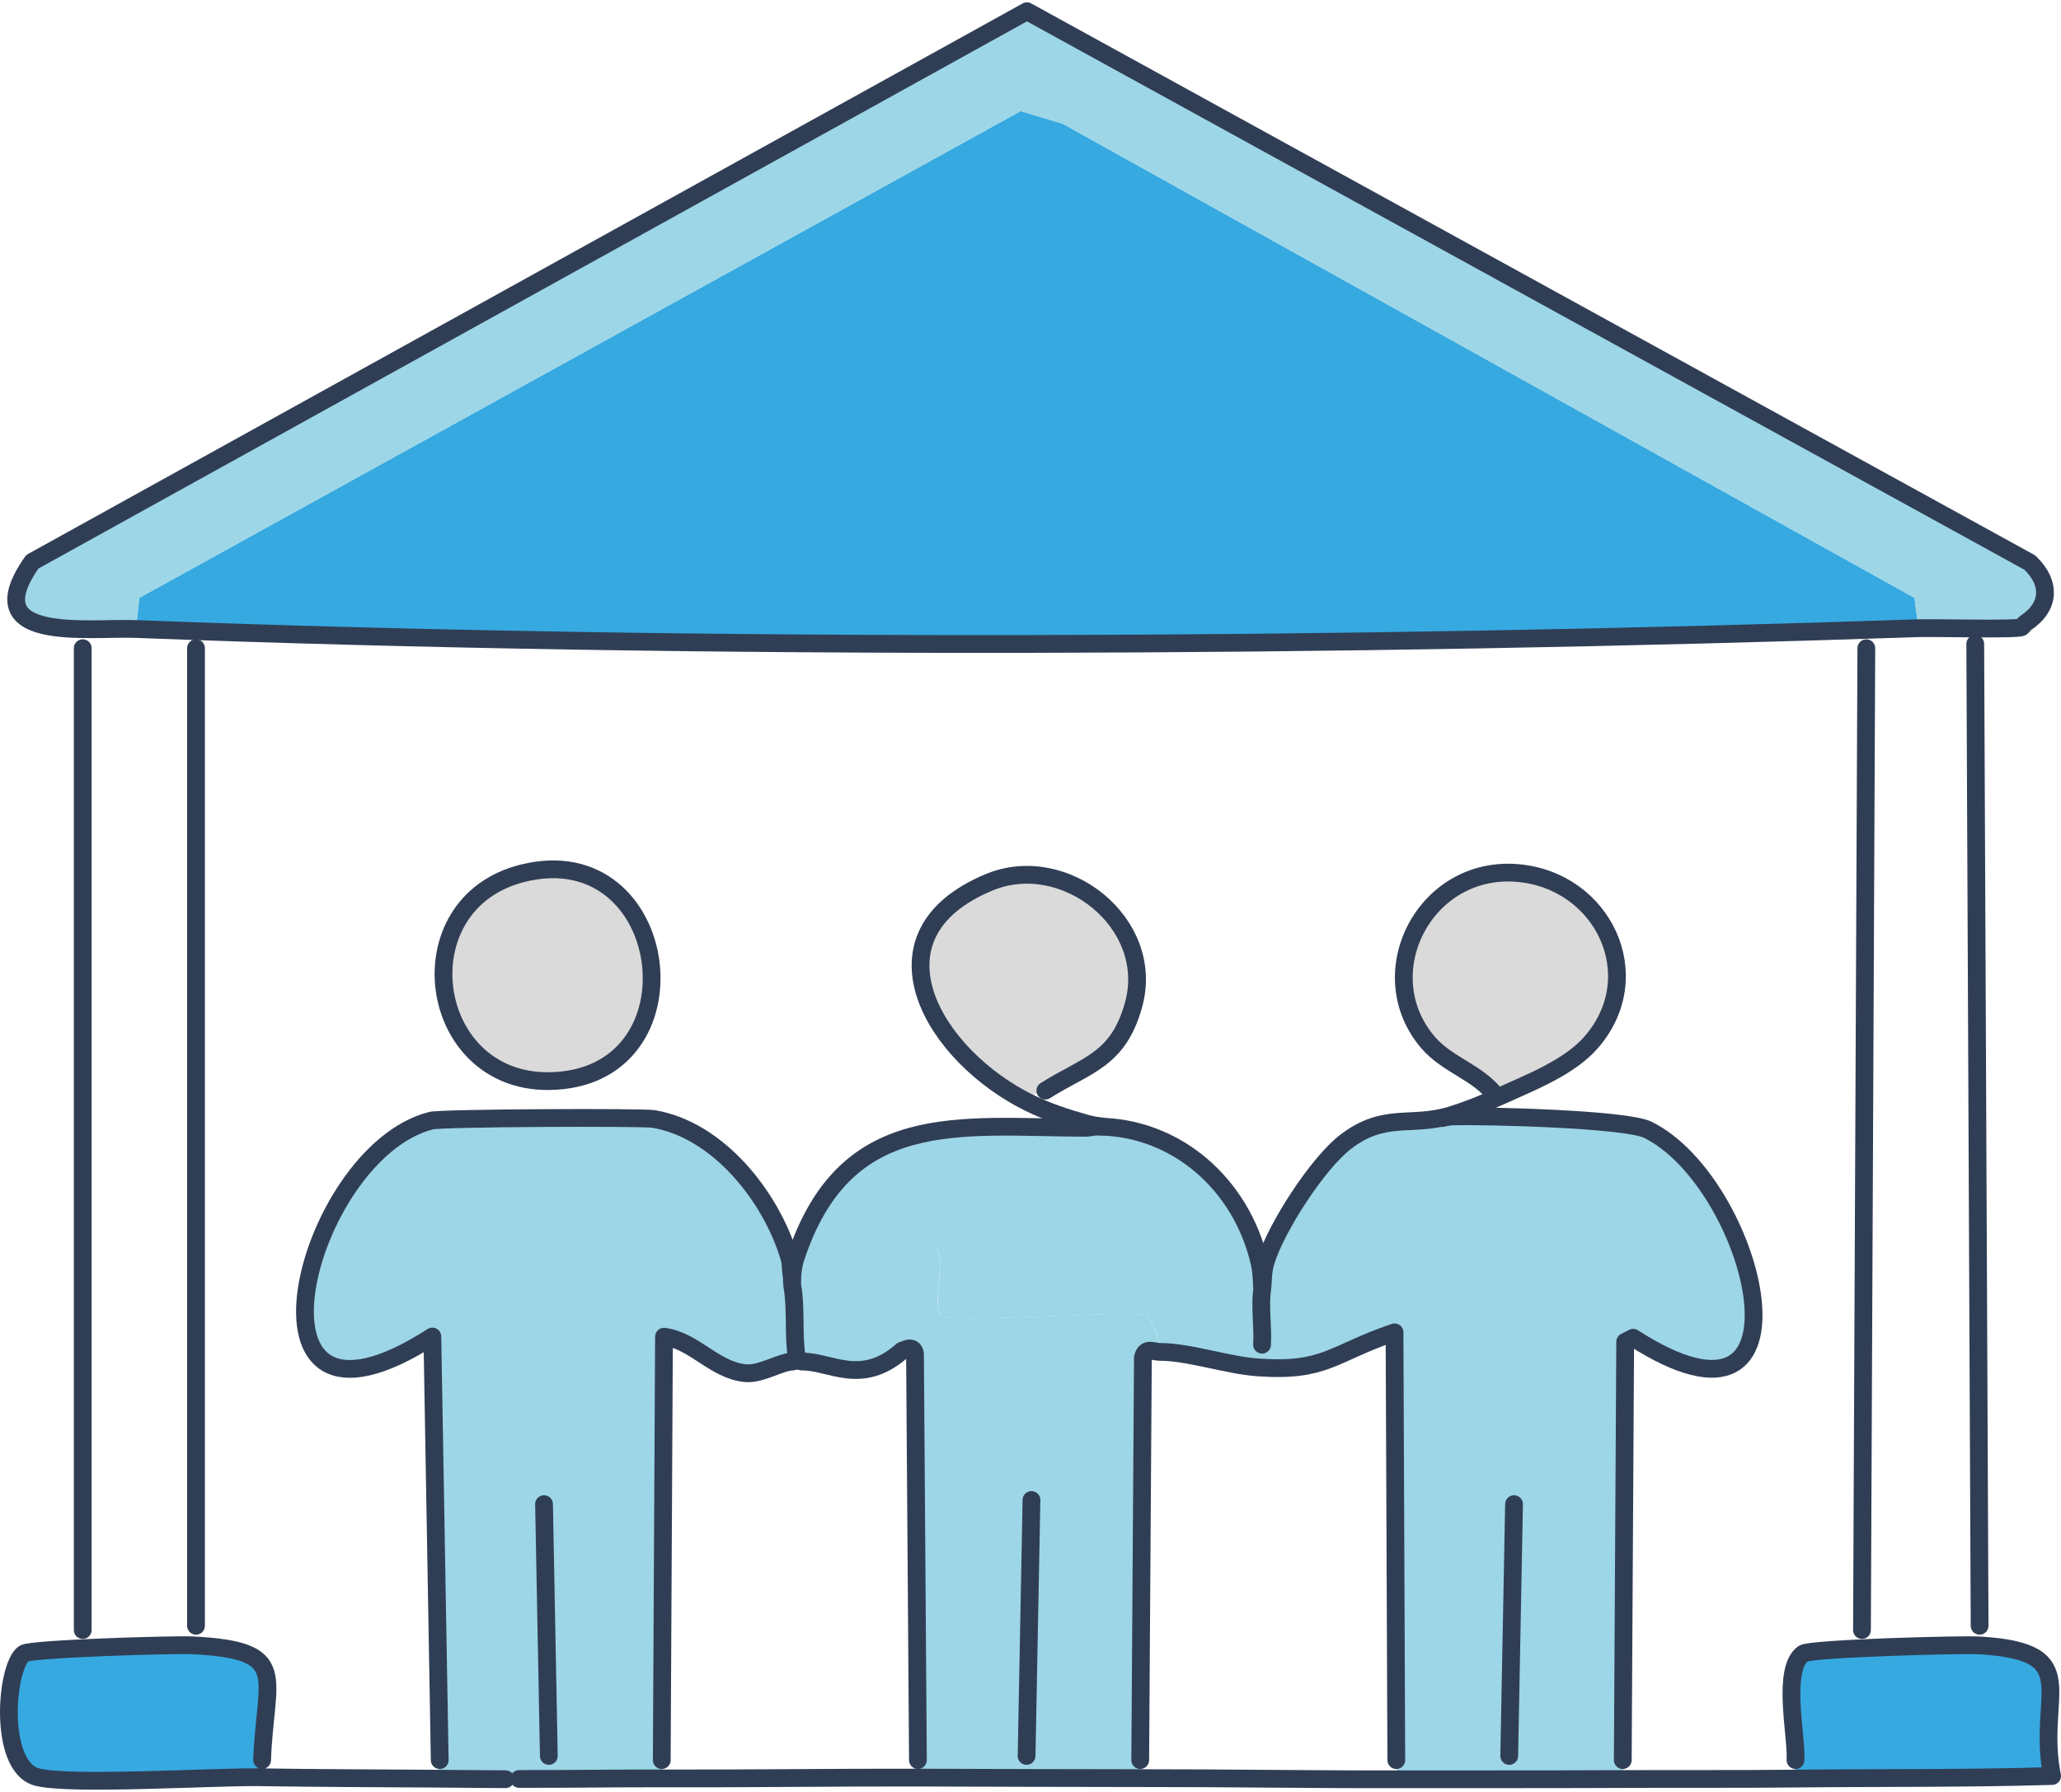
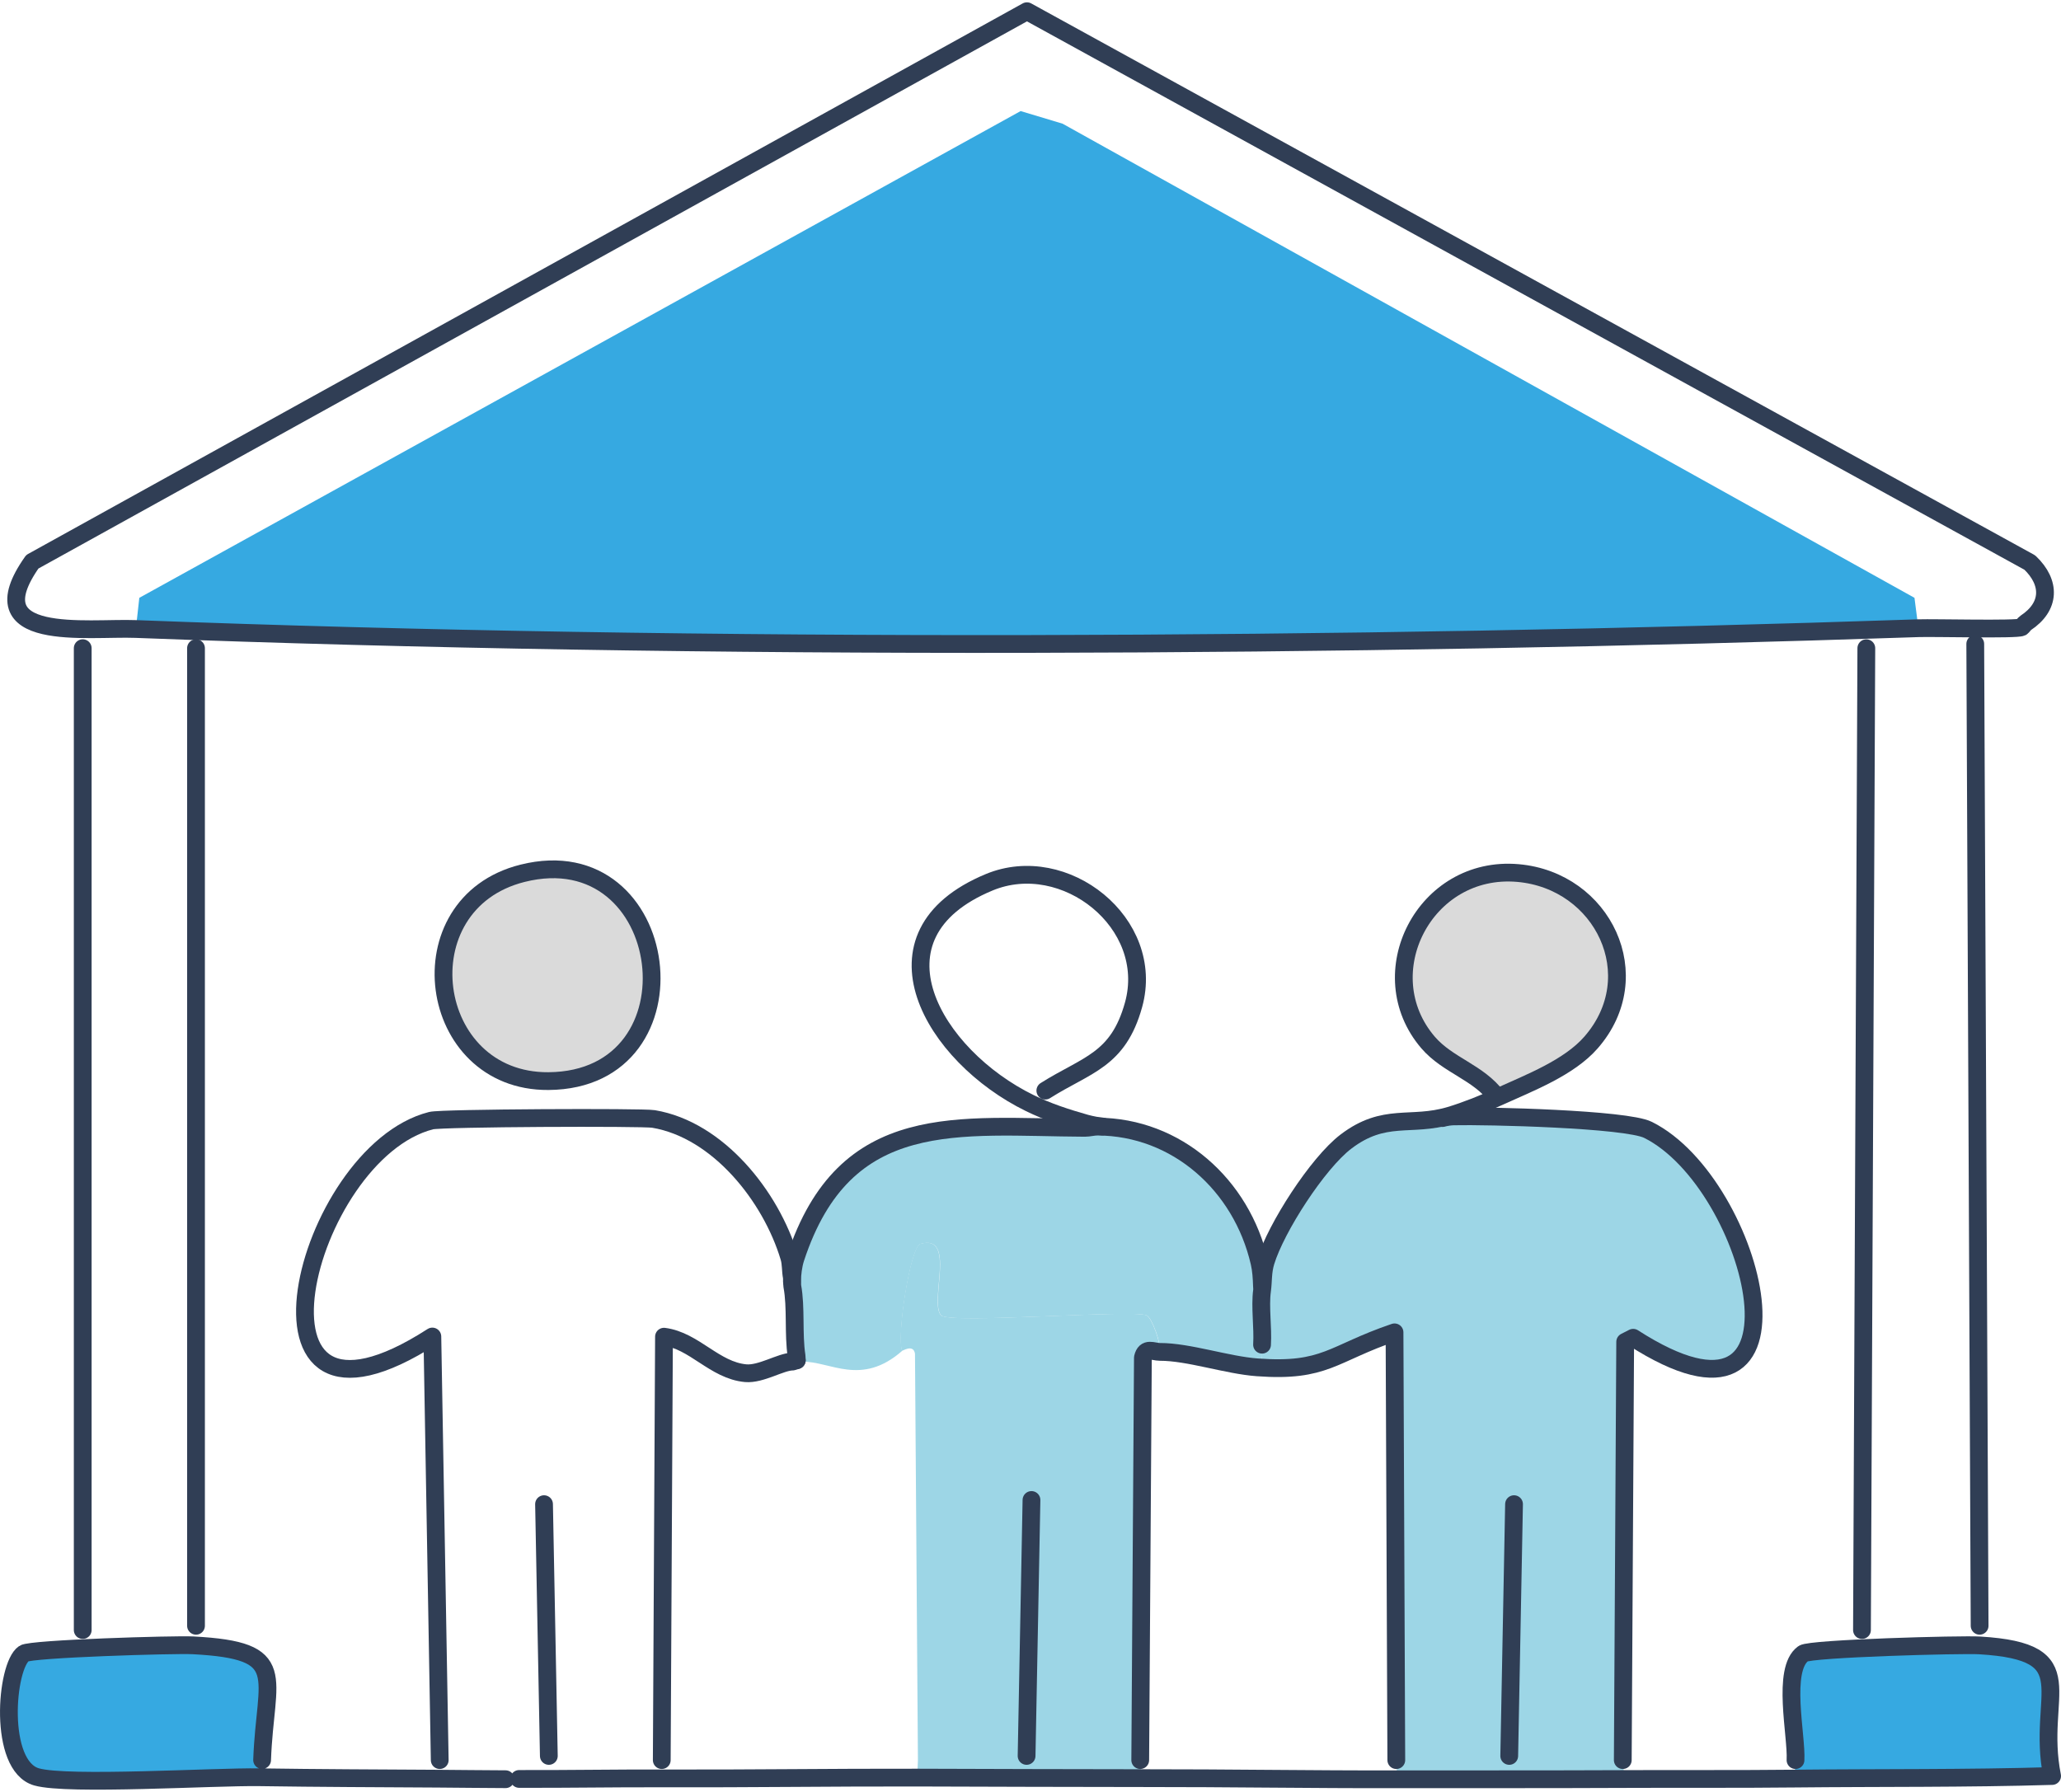
<svg xmlns="http://www.w3.org/2000/svg" id="Ebene_1" data-name="Ebene 1" viewBox="0 0 231.96 201.18" width="138" height="120">
  <defs>
    <style>
      .cls-1 {
        fill: #36a9e1;
      }

      .cls-2 {
        fill: none;
      }

      .cls-2, .cls-3 {
        stroke: #303e55;
        stroke-linecap: round;
        stroke-linejoin: round;
        stroke-width: 2px;
      }

      .cls-4, .cls-3 {
        fill: #dadada;
      }

      .cls-5 {
        fill: #9dd6e6;
      }
    </style>
  </defs>
  <g id="Generatives_Objekt" data-name="Generatives Objekt">
    <g>
      <path class="cls-1" d="M215.92,70.45c-63.94,2.17-136.78,2.53-200.63.09l.39-3.51L114.87,12.24l4.72,1.42,95.88,53.37.44,3.42Z" />
-       <path class="cls-5" d="M215.92,70.45l-.44-3.42L119.59,13.66l-4.72-1.42L15.68,67.03l-.39,3.51c-5.44-.21-18.18,1.66-11.65-7.57L115.58,1l112.88,62.06c2.37,2.27,2.32,4.96-.47,6.8-.19.13-.29.38-.47.47-.57.29-9.84.05-11.6.11Z" />
      <g>
        <path class="cls-5" d="M130.53,151.91c-.76,0-1.63-.58-1.91.65l-.3,45.3.16,2.03c-8.41,0-16.84-.04-25.25-.06l.08-1.97-.33-45.75c-.19-1.14-1.44-.26-1.46-.33-.64-1.67.91-11.55,2.02-12.02,4.14-1.24,1.02,6.52,2.36,8.03.91,1.01,21.52-.68,23.14,0,.59.25,1.67,3.26,1.49,4.11Z" />
        <path class="cls-5" d="M141.75,141.85c.2.86.25,1.75.28,2.64v.52c-.25,1.84.12,4.15,0,6.09-.06.89.26,1.8-.51,2.55-3.43-.25-7.74-1.75-10.97-1.74.18-.86-.91-3.87-1.49-4.11-1.62-.68-22.24,1.01-23.14,0-1.35-1.51,1.78-9.27-2.36-8.03-1.11.47-2.66,10.35-2.02,12.02-4.62,4.06-8.08,1.16-11.27,1.22-.18,0-.37-.15-.57-.15h0l-.03-.49c-.38-2.48-.03-5.45-.48-7.86-.03-.16,0-.33-.04-.48s.02-.34-.01-.51c-.15-.74-.07-1.52-.3-2.27l.72.13c5.55-16.92,18.36-14.75,32.57-14.68l.09-.51c.35.1.7.17,1.06.24l.27.14c8.9.04,16.21,6.54,18.23,15.29Z" />
-         <path class="cls-4" d="M111.33,99.05c8.5-3.53,18.79,4.6,16.25,13.79-1.74,6.28-5.26,6.71-9.93,9.66-.47.29-1.7.21-1.73,1.41-10.86-5.3-18.93-18.91-4.58-24.86Z" />
        <g>
          <path class="cls-5" d="M141.51,153.65c.77-.75.45-1.66.51-2.55.13-1.95-.24-4.25,0-6.09v-.52c-.03-.88-.08-1.77-.28-2.64l.69-.1c1.16-3.81,5.86-11.09,9.03-13.51,4.36-3.32,7.28-1.61,11.71-2.93l.45.1c3.66-.09,19.4.29,21.85,1.52,12.19,6.07,19.8,37.21-1.67,23.4l-.9.46-.27,47.08.21,2.13c-8.52.04-17.05.02-25.58.03l-.12-2.16-.2-48.15c-7.04,2.39-7.76,4.5-15.44,3.94Z" />
          <path class="cls-4" d="M170.84,98.01c9.57.84,14.77,11.59,8.22,19.08-2.47,2.83-6.89,4.52-10.25,6.05l-.33.09c-2.09-2.81-5.52-3.55-7.75-6.14-6.63-7.73-.41-20,10.11-19.08Z" />
        </g>
        <g>
-           <path class="cls-5" d="M88.82,141.24c.22.75.15,1.52.3,2.27.03.16-.02.34.01.51s0,.33.04.48c.45,2.41.1,5.38.48,7.86l.03.49h0c-.16,0-.32.15-.48.15-1.3,0-3.54,1.46-5.26,1.31-3.52-.32-5.78-3.67-9.2-4.11l-.25,47.66.17,2.06c-5.4-.02-10.81.08-16.22.06-.51,0-1.03.04-1.54.03-2.55-.01-5.09-.04-7.64-.06l.23-2.09-.83-47.68c-23.21,14.95-14.5-20.65-.14-24.3,1.21-.31,23.8-.4,25.03-.19,7.28,1.23,13.23,8.73,15.27,15.55Z" />
          <path class="cls-3" d="M58.8,98.04c17-4.27,20.5,23.26,2.93,23.39-13.76.1-16.48-19.98-2.93-23.39Z" />
        </g>
      </g>
      <path class="cls-1" d="M222.82,184.94c12.01.72,6.31,5.48,8.14,14.7-9.66.29-19.32.19-28.98.29l.1-2.08c.15-2.76-1.59-10.21.87-11.99.81-.58,17.82-1.05,19.87-.92Z" />
      <path class="cls-1" d="M21.72,184.94c11.07.58,8.13,3.38,7.78,12.91l-.3,1.94c-5.09-.08-21.59.95-25.09-.04-4.35-1.24-3.46-12.5-1.42-13.89.79-.53,16.97-1.03,19.02-.92Z" />
    </g>
    <g>
      <line class="cls-2" x1="222.8" y1="182.74" x2="222.31" y2="72.22" />
      <path class="cls-2" d="M29.5,197.85c.34-9.53,3.29-12.33-7.78-12.91-2.06-.11-18.24.38-19.02.92-2.05,1.39-2.94,12.65,1.42,13.89,3.5,1,19.99-.04,25.09.04,6.68.1,13.37.12,20.05.16,2.55.02,5.09.05,7.64.06" />
      <path class="cls-2" d="M202.08,197.86c.15-2.76-1.59-10.21.87-11.99.81-.58,17.82-1.05,19.87-.92,12.01.72,6.31,5.48,8.14,14.7-9.66.29-19.32.19-28.98.29-6.38.07-12.76.02-19.13.05-8.52.04-17.05.02-25.58.03-9.6.02-19.19-.14-28.79-.13-8.41,0-16.84-.04-25.25-.06-9.53-.02-19.05.12-28.58.09-5.4-.02-10.81.08-16.22.06" />
      <line class="cls-2" x1="61.77" y1="197.39" x2="61.23" y2="169.05" />
      <line class="cls-2" x1="169.86" y1="197.39" x2="170.4" y2="169.05" />
      <line class="cls-2" x1="115.54" y1="197.39" x2="116.09" y2="168.58" />
      <path class="cls-2" d="M157.15,197.86l-.2-48.15c-7.04,2.39-7.76,4.5-15.44,3.94-3.43-.25-7.74-1.75-10.97-1.74-.76,0-1.63-.58-1.91.65l-.3,45.3" />
-       <path class="cls-2" d="M89.68,152.85l.57.15c3.19-.06,6.65,2.85,11.27-1.22.03.07,1.28-.81,1.46.33l.33,45.75" />
      <path class="cls-2" d="M74.48,197.86l.25-47.66c3.42.44,5.68,3.79,9.2,4.11,1.72.15,3.96-1.3,5.26-1.31l.48-.15" />
      <path class="cls-2" d="M162.34,125.59c.42-.11.86-.18,1.29-.19,3.66-.09,19.4.29,21.85,1.52,12.19,6.07,19.8,37.21-1.67,23.4l-.9.46-.27,47.08" />
      <path class="cls-2" d="M89.68,152.85l-.03-.49c-.38-2.48-.03-5.45-.48-7.86l-.05-.99c-.15-.74-.07-1.52-.3-2.27-2.05-6.83-7.99-14.33-15.27-15.55-1.23-.21-23.82-.12-25.03.19-14.36,3.65-23.07,39.25.14,24.3l.83,47.68" />
      <path class="cls-2" d="M124.08,126.54l-.83-.11c-.35-.07-.71-.14-1.06-.24-2.12-.6-4.29-1.3-6.28-2.28-10.86-5.3-18.93-18.91-4.58-24.86,8.5-3.53,18.79,4.6,16.25,13.79-1.74,6.28-5.26,6.71-9.93,9.66" />
      <path class="cls-2" d="M89.13,144.01c.04-.89.13-1.79.4-2.64,5.55-16.92,18.36-14.75,32.57-14.68.47,0,.95-.14,1.42-.14,8.9.04,16.21,6.54,18.23,15.29.2.86.25,1.75.28,2.64" />
      <path class="cls-2" d="M168.48,123.23c-2.09-2.81-5.52-3.55-7.75-6.14-6.63-7.73-.41-20,10.11-19.08,9.57.84,14.77,11.59,8.22,19.08-2.47,2.83-6.89,4.52-10.25,6.05-1.73.79-3.82,1.63-5.62,2.17-4.43,1.32-7.35-.39-11.71,2.93-3.18,2.42-7.87,9.7-9.03,13.51-.36,1.19-.26,2.14-.41,3.26-.25,1.84.12,4.15,0,6.09" />
      <line class="cls-2" x1="210.05" y1="72.7" x2="209.56" y2="183.22" />
      <line class="cls-2" x1="22.06" y1="72.7" x2="22.06" y2="182.74" />
      <path class="cls-2" d="M227.51,70.33c.18-.09.28-.35.47-.47,2.79-1.84,2.85-4.53.47-6.8L115.58,1,3.64,62.97c-6.53,9.23,6.21,7.36,11.65,7.57,63.85,2.44,136.69,2.08,200.63-.09,1.76-.06,11.03.18,11.6-.11Z" />
      <line class="cls-2" x1="9.31" y1="72.7" x2="9.31" y2="183.22" />
    </g>
  </g>
</svg>